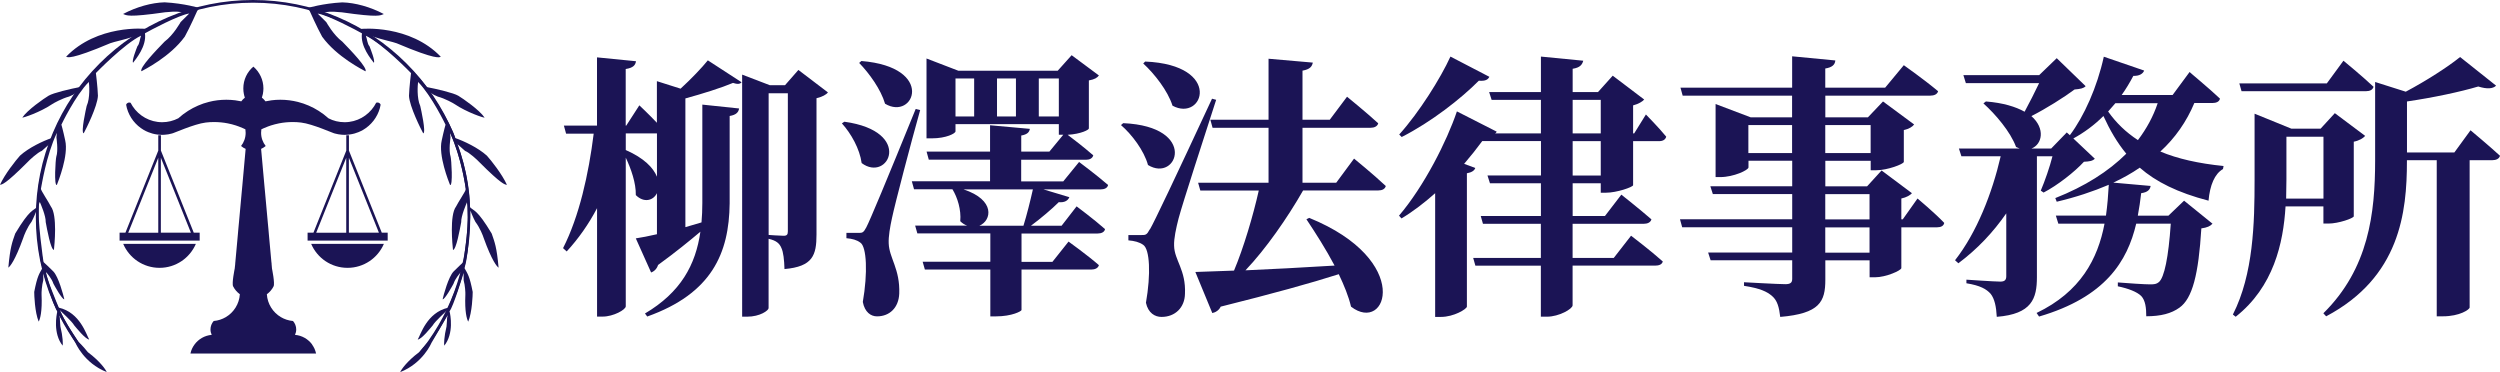
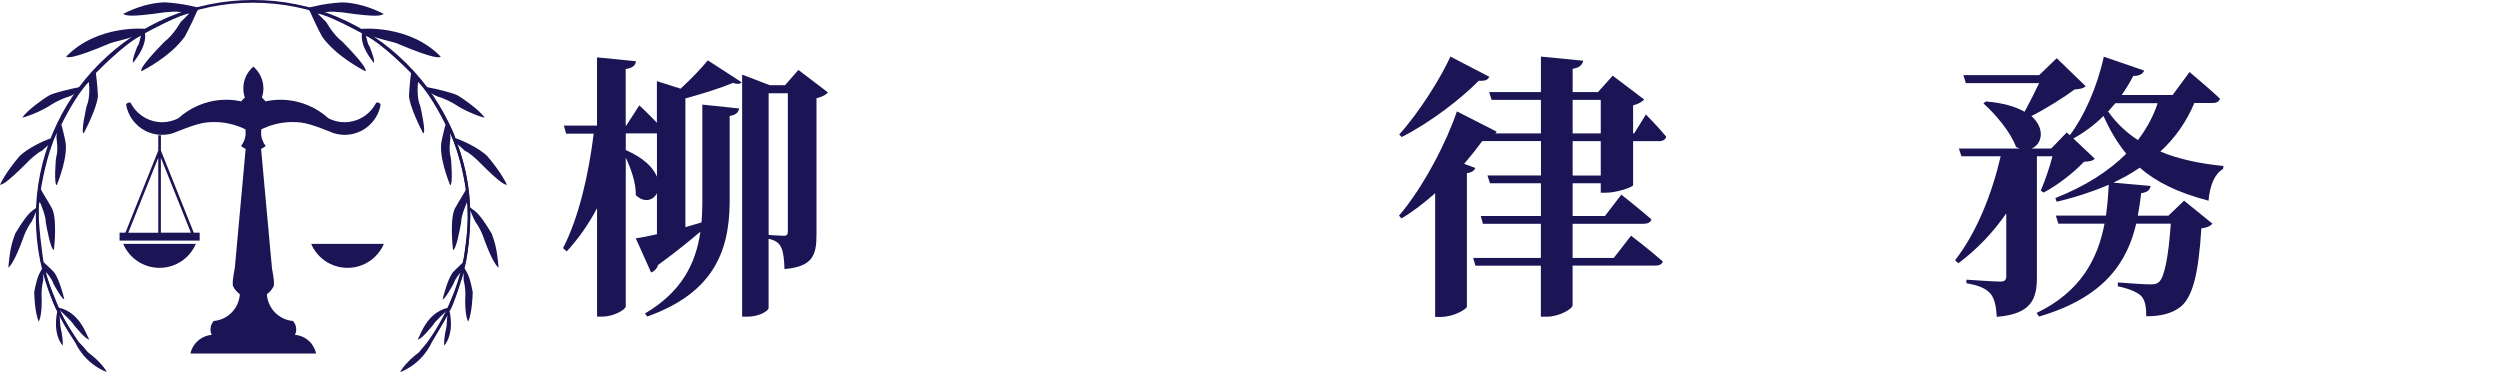
<svg xmlns="http://www.w3.org/2000/svg" id="_レイヤー_2" data-name="レイヤー_2" viewBox="0 0 452.88 67.42">
  <defs>
    <style>
      .cls-1 {
        fill: #1b1455;
      }
    </style>
  </defs>
  <g id="Layer_1">
    <g>
      <g>
        <g>
          <path class="cls-1" d="M56.56,62.42h0c-.72-.98-1.84-1.65-3.12-1.76.14-.3.22-.63.22-.98,0-.59-.22-1.12-.58-1.53-.8-.07-1.55-.32-2.21-.71-1.43-.85-2.42-2.38-2.53-4.14.51-.37.94-.86,1.22-1.43.27-.53-.29-3.22-.29-3.22l-.07-.83v-.1s-.04-.3-.04-.3l-.33-3.61-.12-1.33-.09-1.04-.1-1.05-.53-5.81-.09-.95-.6-6.66c.3-.13.58-.31.83-.52-.52-.66-.83-1.49-.83-2.39,0-.2.02-.39.04-.58,0-.02,0-.03,0-.05.14-.07.29-.14.43-.2.25-.11.51-.22.76-.31.18-.07.36-.13.54-.19.48-.15.97-.28,1.47-.38.81-.16,1.64-.24,2.5-.24.5,0,1,.03,1.49.09,2.11.24,6.01,2.03,6.14,1.99.41.11.84.19,1.28.22.16.01.31.02.47.02.62,0,1.22-.09,1.79-.24.25-.07.5-.16.73-.25.28-.12.56-.25.82-.4,1.47-.86,2.58-2.27,3.05-3.94h0c.06-.21.1-.42.14-.63-.08-.24-.31-.4-.57-.4-.09,0-.17.02-.24.05-.11.21-.23.42-.36.62-1.14,1.74-3.11,2.9-5.36,2.9-1.05,0-2.05-.25-2.92-.71t0,0c-.55-.5-1.14-.95-1.78-1.35-.57-.36-1.17-.68-1.8-.95-.63-.27-1.29-.5-1.97-.67-1.01-.25-2.07-.39-3.16-.39-.54,0-1.07.03-1.59.1-.37.05-.74.11-1.11.19-.18-.25-.4-.48-.65-.67.07-.21.13-.43.18-.66.06-.33.1-.67.1-1.01,0-1.58-.71-2.99-1.82-3.95-1.12.95-1.82,2.36-1.82,3.95,0,.35.03.68.1,1.01.04.22.1.44.18.66-.25.19-.47.42-.65.67-.36-.08-.73-.14-1.11-.19-.52-.06-1.05-.1-1.59-.1-1.09,0-2.15.13-3.16.39-.68.17-1.34.39-1.97.67-.63.27-1.23.59-1.8.95-.63.4-1.23.85-1.78,1.35t0,0c-.88.45-1.87.71-2.92.71-2.24,0-4.21-1.15-5.36-2.9-.13-.2-.25-.41-.36-.62-.07-.03-.16-.05-.24-.05-.26,0-.49.17-.57.4.04.21.09.42.14.63h0c.47,1.68,1.58,3.08,3.05,3.94.26.15.53.29.82.4.24.1.48.18.73.25.57.16,1.17.24,1.79.24.16,0,.32,0,.47-.02.44-.03.87-.1,1.28-.22.13.04,4.03-1.74,6.14-1.99.49-.06.99-.09,1.49-.09.86,0,1.69.08,2.5.24.5.1.99.22,1.47.38.18.06.36.12.54.19.26.1.51.2.76.31.15.06.29.13.43.2,0,.02,0,.03,0,.05.03.19.04.39.04.58,0,.9-.31,1.73-.83,2.39.25.21.52.39.83.52l-.6,6.66-.09.95-.53,5.81-.1,1.05-.09,1.04-.12,1.33-.33,3.61-.03.3v.1s-.09.83-.09.83c0,0-.56,2.69-.29,3.22.29.57.71,1.06,1.22,1.43-.11,1.76-1.1,3.29-2.53,4.14-.66.39-1.41.64-2.21.71-.36.41-.58.94-.58,1.53,0,.35.08.68.22.98-1.28.11-2.41.78-3.12,1.76h0c-.17.23-.32.48-.44.74-.13.28-.23.57-.29.88h22.76c-.07-.31-.17-.6-.29-.88-.12-.26-.27-.51-.44-.74Z" />
-           <path class="cls-1" d="M69.16,42.15l-5.95-14.87v-2.77h-.48v2.77l-5.95,14.87h-1.06v1.44h14.51v-1.44h-1.06ZM68.64,42.15h-5.44v-13.58l5.44,13.58ZM62.72,28.58v13.58h-5.44l5.44-13.58Z" />
          <path class="cls-1" d="M62.96,48.52c2.95,0,5.49-1.79,6.58-4.34h-13.17c1.09,2.56,3.63,4.34,6.58,4.34Z" />
          <path class="cls-1" d="M36.16,42.15h-1.06l-5.95-14.87v-2.77h-.48v2.77l-5.95,14.87h-1.06v1.44h14.51v-1.44ZM34.58,42.15h-5.44v-13.58l5.44,13.58ZM28.67,28.58v13.58h-5.44l5.44-13.58Z" />
          <path class="cls-1" d="M22.32,44.18c1.09,2.56,3.63,4.34,6.58,4.34s5.49-1.79,6.58-4.34h-13.17Z" />
        </g>
        <g>
          <path class="cls-1" d="M82.1,24.04c-1.98-4.69-4.82-8.9-8.43-12.51-3.62-3.62-7.82-6.45-12.51-8.44-4.85-2.05-10.01-3.09-15.32-3.09s-10.47,1.04-15.32,3.09c-4.69,1.98-8.9,4.82-12.51,8.44-3.61,3.61-6.45,7.82-8.43,12.51-2.05,4.85-3.09,10.01-3.09,15.32s1.04,10.47,3.09,15.32c1.56,3.68,3.64,7.07,6.21,10.1l.4-.31c-5.75-6.78-9.22-15.55-9.22-25.11C6.96,17.93,24.4.49,45.83.49s38.87,17.44,38.87,38.87c0,9.51-3.43,18.23-9.12,24.99l.49.21c2.49-2.98,4.51-6.29,6.03-9.88,2.05-4.85,3.09-10.01,3.09-15.32s-1.04-10.47-3.09-15.32Z" />
          <path class="cls-1" d="M55.72,1.45s2.74-.83,6.29-1.02c2.34.06,5.07.82,7.52,2.11-.64.25-.8.67-7.62-.31-1.29-.06-1.41-.23-3.35.01,2.32.72,6.51,2.86,6.69,3.02.36-.08,8.99-.81,14.6,5.02-.26.1-.71.64-7.99-2.44-.74-.28-2.39-.58-4.47-1.27.45.3,6.14,4.27,9.91,9.2,1.74.33,4.87,1.06,5.73,1.58s3.82,2.56,4.76,3.96c-.17.05-3.18-.93-5.45-2.46-.23-.16-1.75-1.01-3.03-1.35-1.12-.44-1.37-.8-1.37-.8,0,0,3.68,5.47,4.53,8.31,1.59.55,4.14,1.75,5.73,3.19.79.88,2.74,3.33,3.63,5.28-.36-.03-.99-.09-4.96-4.07-.38-.42-1.9-1.82-2.62-2.07-.36-.35-1.49-1.31-1.49-1.31,0,0,2.22,4.91,2.39,11.51.69.71,1.24.3,3.92,4.77.54,1.55.92,2.46,1.25,6.18-.3-.19-1.22-1.26-2.69-5.35-.15-.48-.7-1.89-1.51-2.95-.42-.76-.91-2.04-.91-2.04,0,0-.15,7.69-1.08,10.4.6,1.08.93,1.41,1.5,4.34,0,.56-.1,3.68-.81,5.38-.25-.45-.66-1.77-.52-4.89.02-.35-.04-1.64-.31-2.61-.01-.81-.01-1.32-.01-1.32,0,0-1.91,6.28-2.55,6.92.18.68.82,4.05-.95,6.25-.08-.21-.03-1.69.41-3.48.08-.78.1-1.53.1-1.53l.11-.51-2.95,5.03s-1.5,3.64-5.65,5.28c.13-.38,1.17-1.93,3.41-3.6.98-1.23,1.71-1.88,1.71-1.88,0,0,2.7-3.98,3.36-5.73-.26.32-2.13,1.94-2.61,2.77-.38.44-2,2.49-2.7,2.54.52-.84,1.63-4.88,5.51-5.77.11-.24,2.36-5.6,2.3-6.43-.21.24-1.03,1.17-1.33,2.1-.22.41-1.58,2.88-1.97,2.81.17-.77,1.05-4.07,1.99-5.04.52-.55,1.78-1.7,1.78-1.7,0,0,1.19-7.99.82-10.47-.04-.17-.09-.31-.15-.42-.18.43-1.11,2.53-1.07,3.65-.24,1.3-.91,5.02-1.49,5.04-.09-.84-.65-6.31.56-7.87.35-.74,1.8-2.88,1.8-3.19-.1-.37-.91-5.96-2.89-10.14.05.5.08.83.08.83,0,0-.36,2.36.02,3.47.14.49.45,5.38-.1,5.13-.25-.64-2.15-5.34-1.51-8.07.38-1.8.69-2.85.69-2.85,0,0-2.5-5.24-4.97-7.74-.08.5-.26,2.94.39,4.35.14.61,1.09,4.84.54,4.96-.4-.72-2.5-4.9-2.58-6.8.05-1.61.37-4.12.37-4.12,0,0-5.13-5.31-8.18-6.77.22.56.26,1.5.65,1.9.19.48,1.08,2.71.79,3-.47-.63-2.48-2.98-2.15-5.33-.78-.45-6.22-3.36-8.02-3.58.47.46,1.56,1.55,1.56,1.55,0,0,1.28,2.33,2.91,3.54,1.53,1.58,4.61,4.77,4.19,5.37-.46-.26-5.2-2.61-7.85-6.27-.94-1.69-2.25-4.65-2.25-4.65l-.41-.55Z" />
          <path class="cls-1" d="M36.11,1.44s-2.74-.83-6.29-1.02c-2.34.06-5.07.82-7.52,2.11.64.25.8.67,7.62-.31,1.29-.06,1.41-.23,3.35.01-2.32.72-6.51,2.86-6.69,3.02-.36-.08-8.99-.81-14.6,5.02.26.1.71.64,7.99-2.44.74-.28,2.39-.58,4.47-1.27-.45.3-6.14,4.27-9.91,9.2-1.74.33-4.87,1.06-5.73,1.58-.86.52-3.82,2.56-4.76,3.96.17.05,3.18-.93,5.45-2.46.23-.16,1.75-1.01,3.03-1.35,1.12-.44,1.37-.8,1.37-.8,0,0-3.68,5.47-4.53,8.31-1.59.55-4.14,1.75-5.73,3.19-.79.88-2.74,3.33-3.63,5.28.36-.03.99-.09,4.96-4.07.38-.42,1.9-1.82,2.62-2.07.36-.35,1.49-1.31,1.49-1.31,0,0-2.22,4.91-2.39,11.51-.69.71-1.24.3-3.92,4.77-.54,1.55-.92,2.46-1.25,6.18.3-.19,1.22-1.26,2.69-5.35.15-.48.7-1.89,1.51-2.95.42-.76.91-2.04.91-2.04,0,0,.15,7.69,1.08,10.4-.6,1.08-.93,1.41-1.5,4.34,0,.56.1,3.68.81,5.38.25-.45.66-1.77.52-4.89-.02-.35.04-1.64.31-2.61.01-.81.01-1.32.01-1.32,0,0,1.91,6.28,2.55,6.92-.18.68-.82,4.05.95,6.25.08-.21.03-1.69-.41-3.48-.08-.78-.1-1.53-.1-1.53l-.11-.51,2.95,5.03s1.5,3.64,5.65,5.28c-.13-.38-1.17-1.93-3.41-3.6-.98-1.23-1.71-1.88-1.71-1.88,0,0-2.7-3.98-3.36-5.73.26.32,2.13,1.94,2.61,2.77.38.44,2,2.49,2.7,2.54-.52-.84-1.63-4.88-5.51-5.77-.11-.24-2.36-5.6-2.3-6.43.21.24,1.03,1.17,1.33,2.1.22.41,1.58,2.88,1.97,2.81-.17-.77-1.05-4.07-1.99-5.04-.52-.55-1.78-1.7-1.78-1.7,0,0-1.19-7.99-.82-10.47.04-.17.09-.31.15-.42.18.43,1.11,2.53,1.07,3.65.24,1.3.91,5.02,1.49,5.04.09-.84.65-6.31-.56-7.87-.35-.74-1.8-2.88-1.8-3.19.1-.37.91-5.96,2.89-10.14-.05.5-.08.83-.08.83,0,0,.36,2.36-.02,3.47-.14.49-.45,5.38.1,5.13.25-.64,2.15-5.34,1.51-8.07-.38-1.8-.69-2.85-.69-2.85,0,0,2.5-5.24,4.97-7.74.08.5.26,2.94-.39,4.35-.14.61-1.09,4.84-.54,4.96.4-.72,2.5-4.9,2.58-6.8-.05-1.61-.37-4.12-.37-4.12,0,0,5.13-5.31,8.18-6.77-.22.56-.26,1.5-.65,1.9-.19.48-1.08,2.71-.79,3,.47-.63,2.48-2.98,2.15-5.33.78-.45,6.22-3.36,8.02-3.58-.47.46-1.56,1.55-1.56,1.55,0,0-1.28,2.33-2.91,3.54-1.53,1.58-4.61,4.77-4.19,5.37.46-.26,5.2-2.61,7.85-6.27.94-1.69,2.25-4.65,2.25-4.65l.41-.55Z" />
        </g>
      </g>
      <g>
        <path class="cls-1" d="M134.35,14.87c-.25.4-.81.4-1.57.15-2.02.86-5.5,1.96-8.62,2.81v23.32l2.92-.86c.1-1.1.15-2.31.15-3.51v-17.83l6.66.7c-.1.66-.5,1.16-1.71,1.36v15.83c-.1,9.04-3.23,16.32-14.93,20.5l-.41-.55c6.46-3.82,9.18-8.79,10.04-14.82-1.97,1.66-4.49,3.72-7.67,6.03-.2.65-.66,1.15-1.26,1.36l-2.77-6.18c1.01-.15,2.32-.4,3.83-.75v-7.44c-.66,1.36-2.37,1.81-3.83.35.05-2.16-.86-4.77-1.82-6.78v26.93c0,.6-2.22,1.86-4.19,1.86h-1.01v-19.64c-1.51,2.87-3.33,5.48-5.5,7.84l-.66-.6c2.92-5.72,4.64-13.41,5.55-20.74h-5l-.4-1.46h6v-12.36l7.06.7c-.1.71-.5,1.2-1.86,1.41v10.25h.1l2.37-3.67s1.71,1.6,3.18,3.16v-7.54l4.29,1.36c1.92-1.76,3.84-3.77,4.94-5.13l6.11,3.97ZM118.81,24.17h-5.45v3.01c3.33,1.46,4.99,3.22,5.65,4.83v-7.84h-.2ZM134.45,13.52l4.99,1.91h2.77l2.42-2.76,5.35,4.07c-.3.4-1.01.8-2.07,1.05v24.67c0,3.77-.66,5.83-5.8,6.28-.05-1.66-.2-3.06-.56-3.82-.35-.85-.96-1.36-2.32-1.66v12.56c0,.4-1.51,1.55-3.93,1.55h-.86V13.52ZM139.24,42.56s2.07.15,2.73.15c.6,0,.75-.25.75-.8v-25.02h-3.48v25.68Z" />
-         <path class="cls-1" d="M156.09,29.54c-.35-2.57-1.92-5.37-3.58-7.19l.45-.3c12.66,1.76,7.92,11.1,3.13,7.49ZM156.95,41.15q.96-1.81,8.93-21.41l.81.2c-1.67,5.93-4.54,16.88-5.1,19.54-.35,1.61-.66,3.37-.6,4.62.1,2.66,2.07,4.62,1.91,9.09-.1,2.51-1.71,4.12-4.03,4.12-1.11,0-2.22-.75-2.57-2.61.91-5.23.71-10-.45-10.75-.66-.5-1.46-.7-2.52-.8v-.96h2.17c.71,0,.91,0,1.46-1.05ZM160.33,18.79c-.76-2.61-2.88-5.53-4.69-7.39l.4-.35c13.52,1.11,9.54,10.9,4.29,7.74ZM167.85,10.6l5.75,2.21h18.01l2.52-2.81,4.94,3.67c-.3.41-.76.71-1.82.9v8.7c0,.25-1.41,1-3.84,1.15.96.7,3.13,2.41,4.64,3.72-.15.55-.66.8-1.31.8h-11.75v3.92h7.62l2.87-3.52s3.23,2.41,5.25,4.17c-.1.55-.66.8-1.36.8h-10.34l4.69,1.41c-.25.6-.86,1.01-1.92.9-1.26,1.26-3.23,2.92-5.04,4.27h5.55l2.72-3.51s3.23,2.41,5.15,4.12c-.1.55-.66.8-1.36.8h-13.77v5.13h5.6l2.92-3.67s3.43,2.46,5.5,4.27c-.15.55-.71.8-1.41.8h-12.61v7.33c0,.2-1.71,1.15-4.64,1.15h-1.01v-8.49h-11.86l-.4-1.41h12.26v-5.13h-13.22l-.4-1.41h9.43c-.45-.15-.86-.4-1.26-.8.2-2.06-.51-4.32-1.41-5.78h-6.96l-.4-1.45h14.17v-3.92h-11.1l-.4-1.46h11.5v-4.77l7.21.65c-.1.6-.45,1.01-1.56,1.21v2.91h5.1l2.52-3.06h-.81v-1.91h-18.72v1.31c0,.36-1.66,1.26-4.29,1.26h-.96v-14.47ZM176.47,21.1v-6.88h-3.38v6.88h3.38ZM185.4,40.89c.6-1.91,1.26-4.57,1.71-6.58h-12.56c5.8,1.91,5.1,5.63,2.87,6.58h7.97ZM184.04,14.22h-3.43v6.88h3.43v-6.88ZM191.81,21.1v-6.88h-3.63v6.88h3.63Z" />
-         <path class="cls-1" d="M207.96,29.89c-.71-2.61-2.92-5.53-4.89-7.23l.4-.35c13.67.6,9.79,10.85,4.49,7.58ZM208.31,41.55q1.16-1.96,11.25-23.67l.75.2c-2.12,6.58-6.05,18.64-6.81,21.5-.45,1.76-.86,3.62-.81,4.92.05,2.66,2.17,4.37,1.97,8.74-.05,2.46-1.77,4.17-4.24,4.17-1.21,0-2.42-.7-2.83-2.56.91-5.18.71-9.7-.5-10.5-.71-.5-1.57-.71-2.68-.81v-.96h2.32c.81,0,1.01,0,1.56-1.05ZM212.4,19.14c-.86-2.72-3.28-5.78-5.3-7.64l.35-.35c14.18.6,10.54,11.05,4.94,7.99ZM223.54,49.03c1.72-4.07,3.48-10,4.49-14.52h-10.59l-.4-1.41h12.76v-9.95h-10.14l-.4-1.46h10.54v-11.05l8.02.7c-.15.71-.5,1.21-1.87,1.46v8.89h4.94l3.13-4.17s3.53,2.87,5.65,4.82c-.15.55-.71.81-1.41.81h-12.31v9.95h6.11l3.23-4.37s3.63,2.96,5.75,4.97c-.15.55-.66.8-1.36.8h-13.62c-2.87,5.02-6.76,10.6-10.44,14.47,4.64-.2,10.24-.5,16.14-.86-1.56-2.96-3.43-5.88-5.1-8.39l.51-.25c18.87,7.68,14.07,21.1,7.57,16.08-.45-1.91-1.26-3.86-2.22-5.88-5.04,1.61-11.9,3.51-21.39,5.88-.3.66-.96,1.06-1.52,1.16l-3.07-7.44,7.01-.25Z" />
        <path class="cls-1" d="M271.12,23.86c-.05.15-.15.25-.3.31h8.32v-6.08h-8.93l-.45-1.41h9.38v-6.43l7.67.75c-.2.71-.56,1.25-1.92,1.46v4.22h4.59l2.67-2.97,5.7,4.32c-.3.35-1,.8-2.01,1.06v5.07h.2l2.12-3.42s2.42,2.46,3.68,4.02c-.15.55-.61.81-1.31.81h-4.69v7.98c-.05.35-2.98,1.36-4.9,1.36h-.96v-1.71h-5.09v5.93h5.85l2.97-3.87s3.38,2.67,5.45,4.48c-.15.55-.71.8-1.36.8h-12.92v6.18h7.46l3.13-4.02s3.63,2.76,5.75,4.67c-.15.55-.7.75-1.41.75h-14.93v7.19c0,.65-2.47,2.06-4.64,2.06h-1.11v-9.24h-11.86l-.4-1.41h12.26v-6.18h-10.49l-.4-1.41h10.9v-5.93h-9.23l-.45-1.41h9.69v-6.23h-10.64c-.96,1.31-2.07,2.71-3.28,4.12l2.02.75c-.15.45-.61.8-1.52.96v24.16c-.05.45-2.37,1.86-4.69,1.86h-1.06v-22.41c-1.87,1.66-3.93,3.27-6.1,4.57l-.45-.5c4.54-5.32,8.68-13.51,10.49-18.89l7.21,3.67ZM269.8,13.92c-.25.5-.7.8-1.91.7-3.18,3.22-8.63,7.49-13.97,10.2l-.45-.45c3.63-4.02,7.52-10.25,9.28-14.12l7.06,3.67ZM289.98,18.09h-5.09v6.08h5.09v-6.08ZM284.89,25.57v6.23h5.09v-6.23h-5.09Z" />
-         <path class="cls-1" d="M310.77,18.84l6.36,2.41h7.51v-3.92h-19.82l-.4-1.45h20.23v-5.68l7.82.75c-.05.76-.56,1.26-1.82,1.46v3.47h10.85l3.38-4.07s3.84,2.72,6.21,4.72c-.15.55-.71.8-1.46.8h-18.97v3.92h7.72l2.73-2.87,5.64,4.17c-.3.4-.91.8-1.87,1.01v5.77c-.05.4-2.97,1.51-4.99,1.51h-1.01v-1.71h-8.22v4.62h7.57l2.62-2.87,5.5,4.12c-.3.35-.96.75-1.92.96v3.77h.26l2.67-3.77s3.13,2.61,4.84,4.42c-.1.55-.6.8-1.31.8h-6.46v7.39c-.05.45-2.83,1.66-4.74,1.66h-1.01v-3.07h-8.02v3.52c0,3.97-1.01,6.12-8.17,6.73-.2-1.71-.51-2.96-1.46-3.77-.91-.8-2.17-1.41-5.1-1.86v-.65s6.26.35,7.47.35c.91,0,1.26-.25,1.26-.96v-3.37h-14.78l-.45-1.4h15.23v-4.58h-19.93l-.4-1.45h20.33v-4.57h-14.38l-.45-1.41h14.83v-4.62h-7.92v1.2c0,.5-2.72,1.76-5.1,1.76h-.86v-13.26ZM316.72,22.66v5.07h7.92v-5.07h-7.92ZM330.65,27.73h8.22v-5.07h-8.22v5.07ZM338.67,39.74v-4.57h-8.02v4.57h8.02ZM330.65,45.77h8.02v-4.58h-8.02v4.58Z" />
        <path class="cls-1" d="M365.91,26.93l-.7-.31c-1.01-2.76-3.73-5.93-5.91-7.89l.45-.35c3.13.25,5.4.96,7.01,1.86.86-1.6,1.87-3.57,2.63-5.18h-13.27l-.45-1.45h13.73l3.18-3.07,5.24,5.07c-.4.4-.91.5-2.01.6-1.97,1.46-5.15,3.46-7.82,4.82,2.57,2.26,1.96,5.13,0,5.88h3.58l2.83-2.92.56.5c2.57-3.42,4.94-8.69,6.15-14.22l7.31,2.51c-.2.55-.86,1.01-1.96.96-.66,1.25-1.36,2.41-2.12,3.47h9.23l3.08-4.17c0,.05,3.43,2.86,5.5,4.82-.1.55-.66.8-1.36.8h-3.28c-1.41,3.37-3.48,6.34-6.16,8.79,3.13,1.31,6.91,2.16,11.45,2.62l-.1.55c-1.51.86-2.37,2.92-2.62,5.73-5.6-1.46-9.53-3.42-12.46-5.98-1.46,1.01-3.07,1.91-4.79,2.71l6.76.6c-.1.65-.51,1.15-1.71,1.31-.15,1.36-.36,2.71-.61,4.07h5.55l2.83-2.71,5.15,4.17c-.41.45-.96.7-2.02.85-.51,8.34-1.62,12.71-3.98,14.37-1.46,1.05-3.38,1.55-6,1.55,0-1.5-.15-2.86-.91-3.67-.76-.75-2.32-1.36-4.24-1.76v-.7c1.82.15,4.84.35,5.85.35.75,0,1.16-.05,1.57-.4,1-.8,1.76-4.52,2.17-10.6h-6.26c-1.61,6.83-5.59,13.31-17.6,16.83l-.45-.65c7.97-3.82,11.1-9.8,12.31-16.18h-8.37l-.45-1.46h9.08c.26-1.86.41-3.72.51-5.58-2.83,1.21-6,2.26-9.43,3.07l-.26-.66c5.35-2.11,9.63-4.83,12.86-8.04-1.66-2.01-2.97-4.27-4.14-6.83-1.66,1.66-3.53,3.02-5.45,4.07l3.89,3.67c-.4.41-.96.5-1.97.55-1.71,1.86-4.79,4.27-7.31,5.58l-.51-.35c.75-1.76,1.62-4.27,2.12-6.23h-2.82v21.91c0,3.86-.91,6.68-7.27,7.18-.1-1.86-.4-3.27-1.11-4.17-.76-.85-1.87-1.5-4.39-1.91v-.65s5.1.35,6.16.35c.81,0,1.06-.35,1.06-.96v-11.4c-2.37,3.42-5.25,6.48-8.68,9.04l-.6-.55c3.93-5.02,6.71-12.1,8.27-18.84h-7.12l-.45-1.4h11.1ZM383.21,18.69l-1.32,1.51c1.46,2.06,3.23,3.77,5.4,5.18,1.56-2.06,2.77-4.27,3.58-6.69h-7.67Z" />
-         <path class="cls-1" d="M408.43,20.6l6.66,2.71h5.29l2.58-2.81,5.5,4.12c-.35.4-1.06.85-2.07,1.05v13.52c-.05.35-2.77,1.31-4.59,1.31h-.91v-3.11h-6.86c-.4,6.68-2.17,14.57-9.03,19.99l-.51-.4c3.73-7.33,3.93-16.63,3.93-24.37v-12.01ZM421.5,15.12l3.02-4.12s3.43,2.81,5.45,4.72c-.15.55-.66.8-1.36.8h-22.55l-.4-1.41h15.84ZM414.19,24.77v7.79l-.05,3.42h6.76v-11.21h-6.71ZM452.17,15.52c-.55.55-1.61.66-3.23.15-3.23.96-8.12,2.01-12.91,2.71v9.24h8.58l2.93-4.02s3.32,2.76,5.34,4.62c-.15.55-.71.8-1.41.8h-4.09v26.68c0,.35-1.76,1.6-4.85,1.6h-1.11v-28.28h-5.4v.2c0,9.24-1.26,21-14.63,28.08l-.51-.55c8.22-8.09,9.38-18.14,9.38-27.68v-14.22l5.55,1.76c3.78-2.01,7.67-4.52,9.84-6.28l6.5,5.17Z" />
      </g>
    </g>
  </g>
</svg>